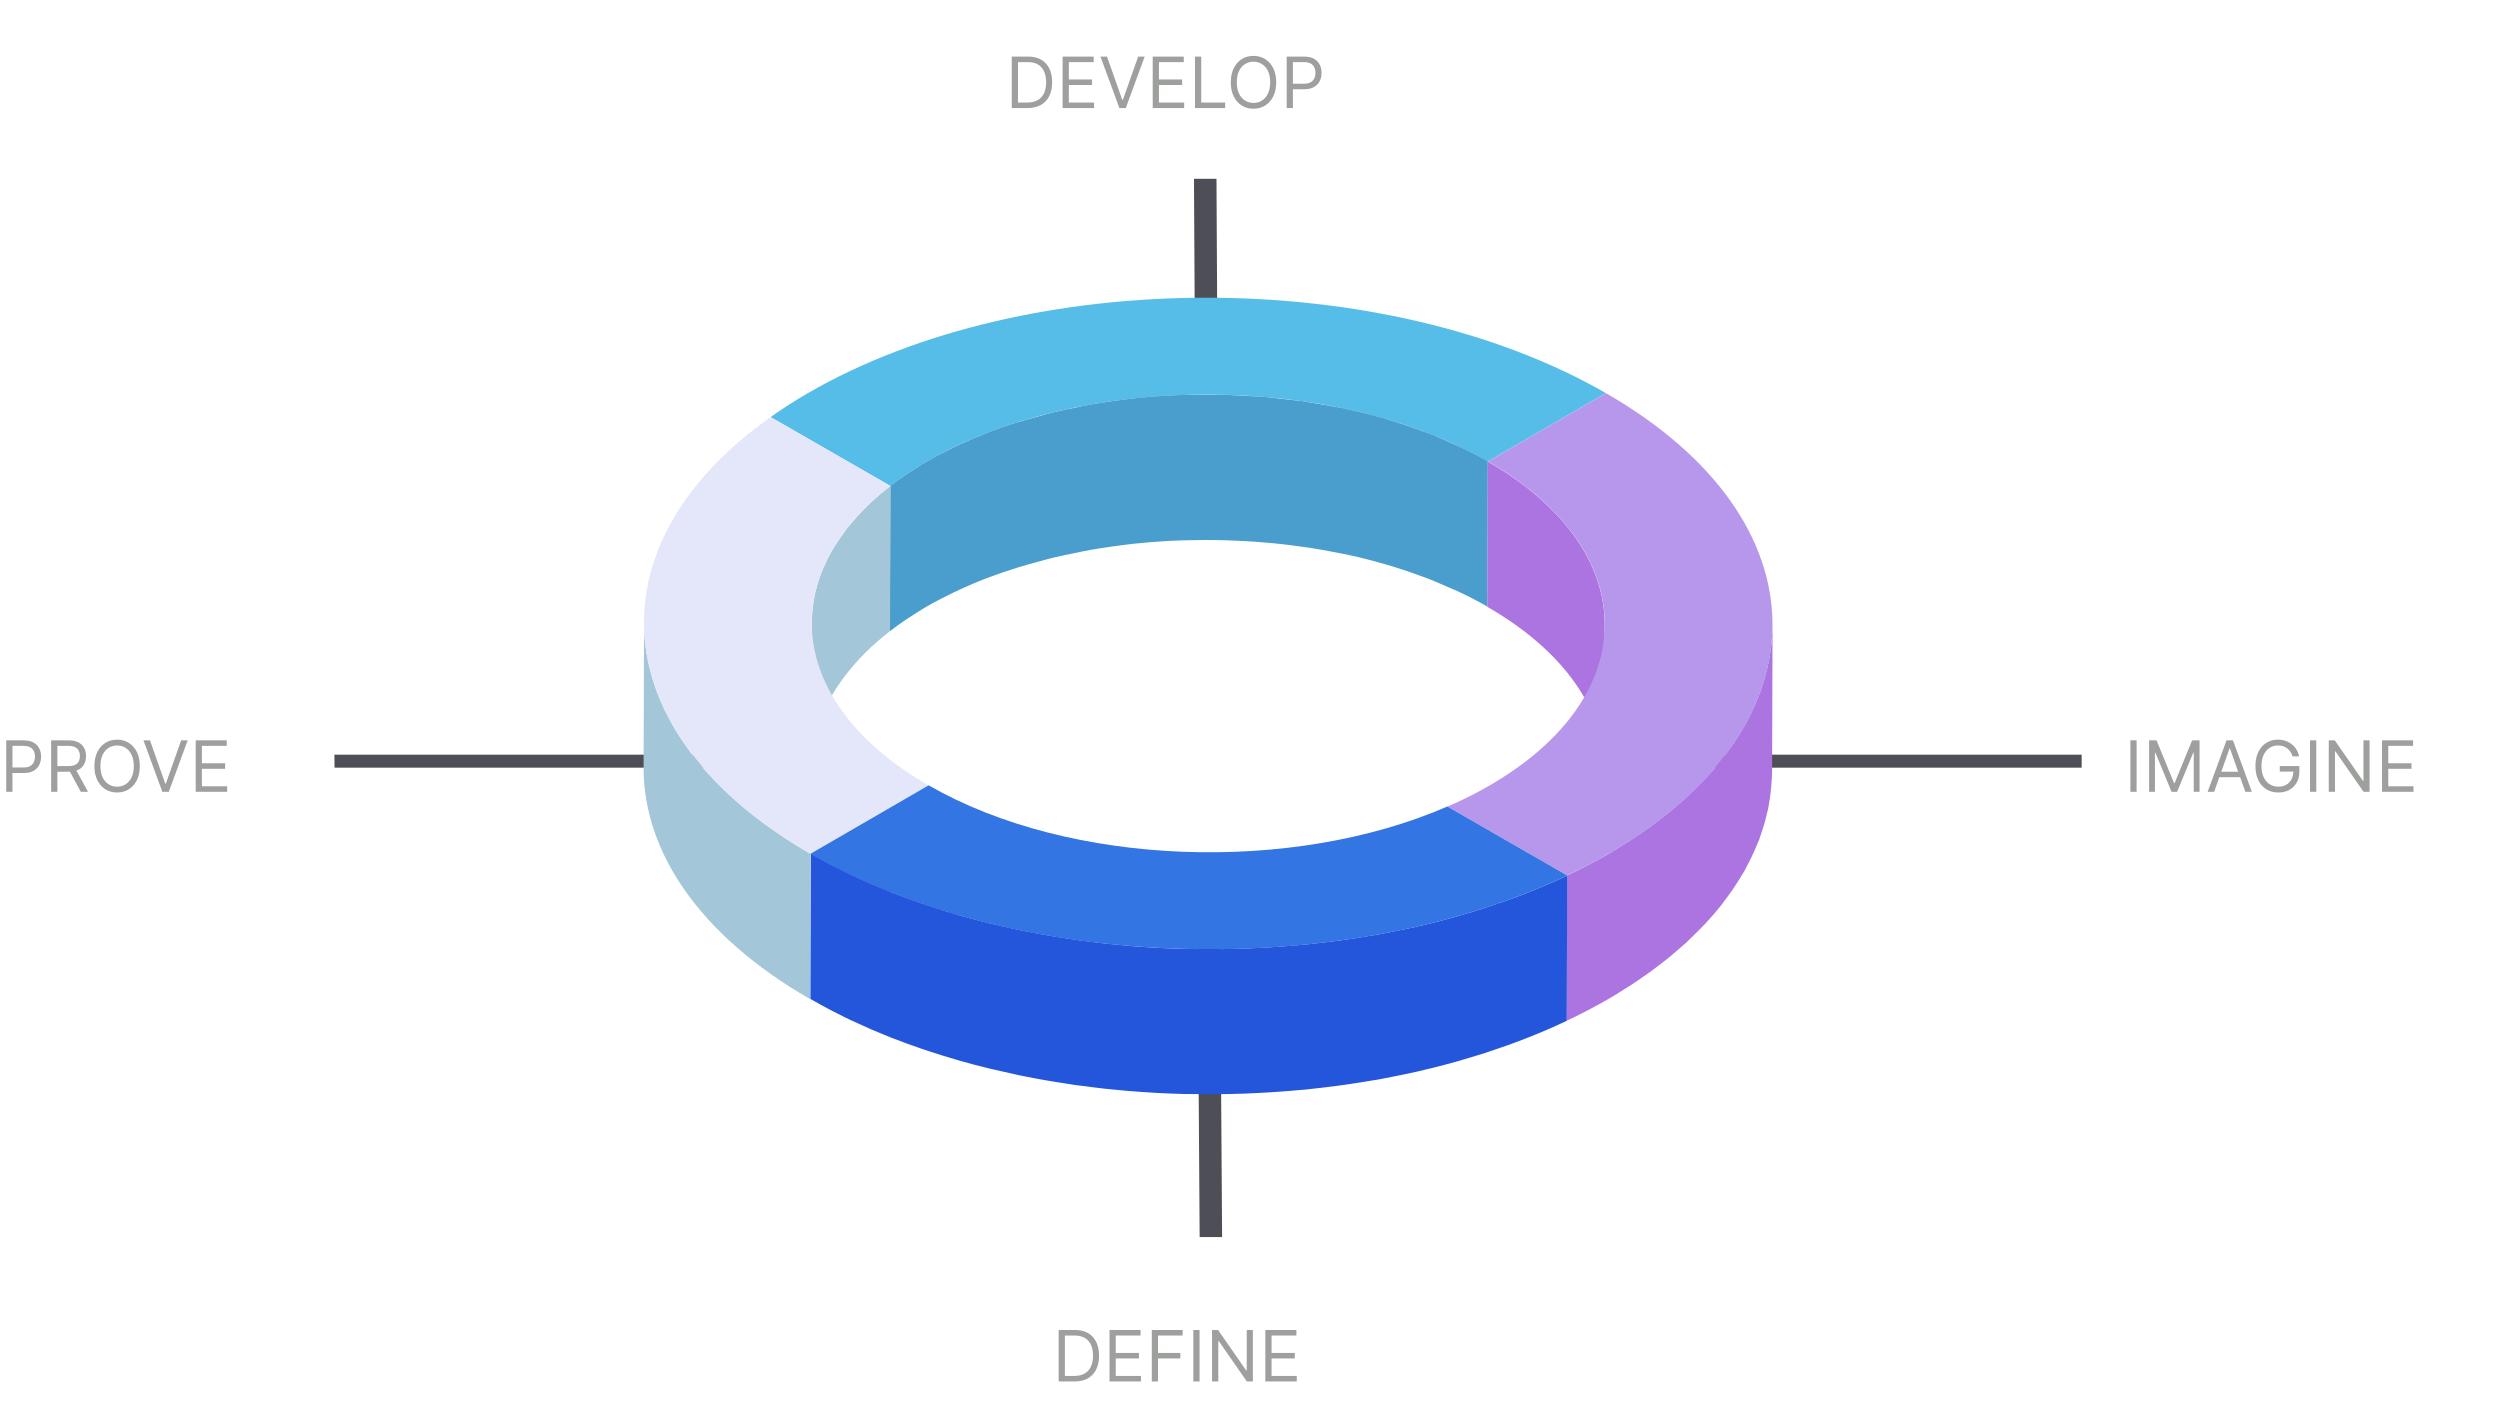
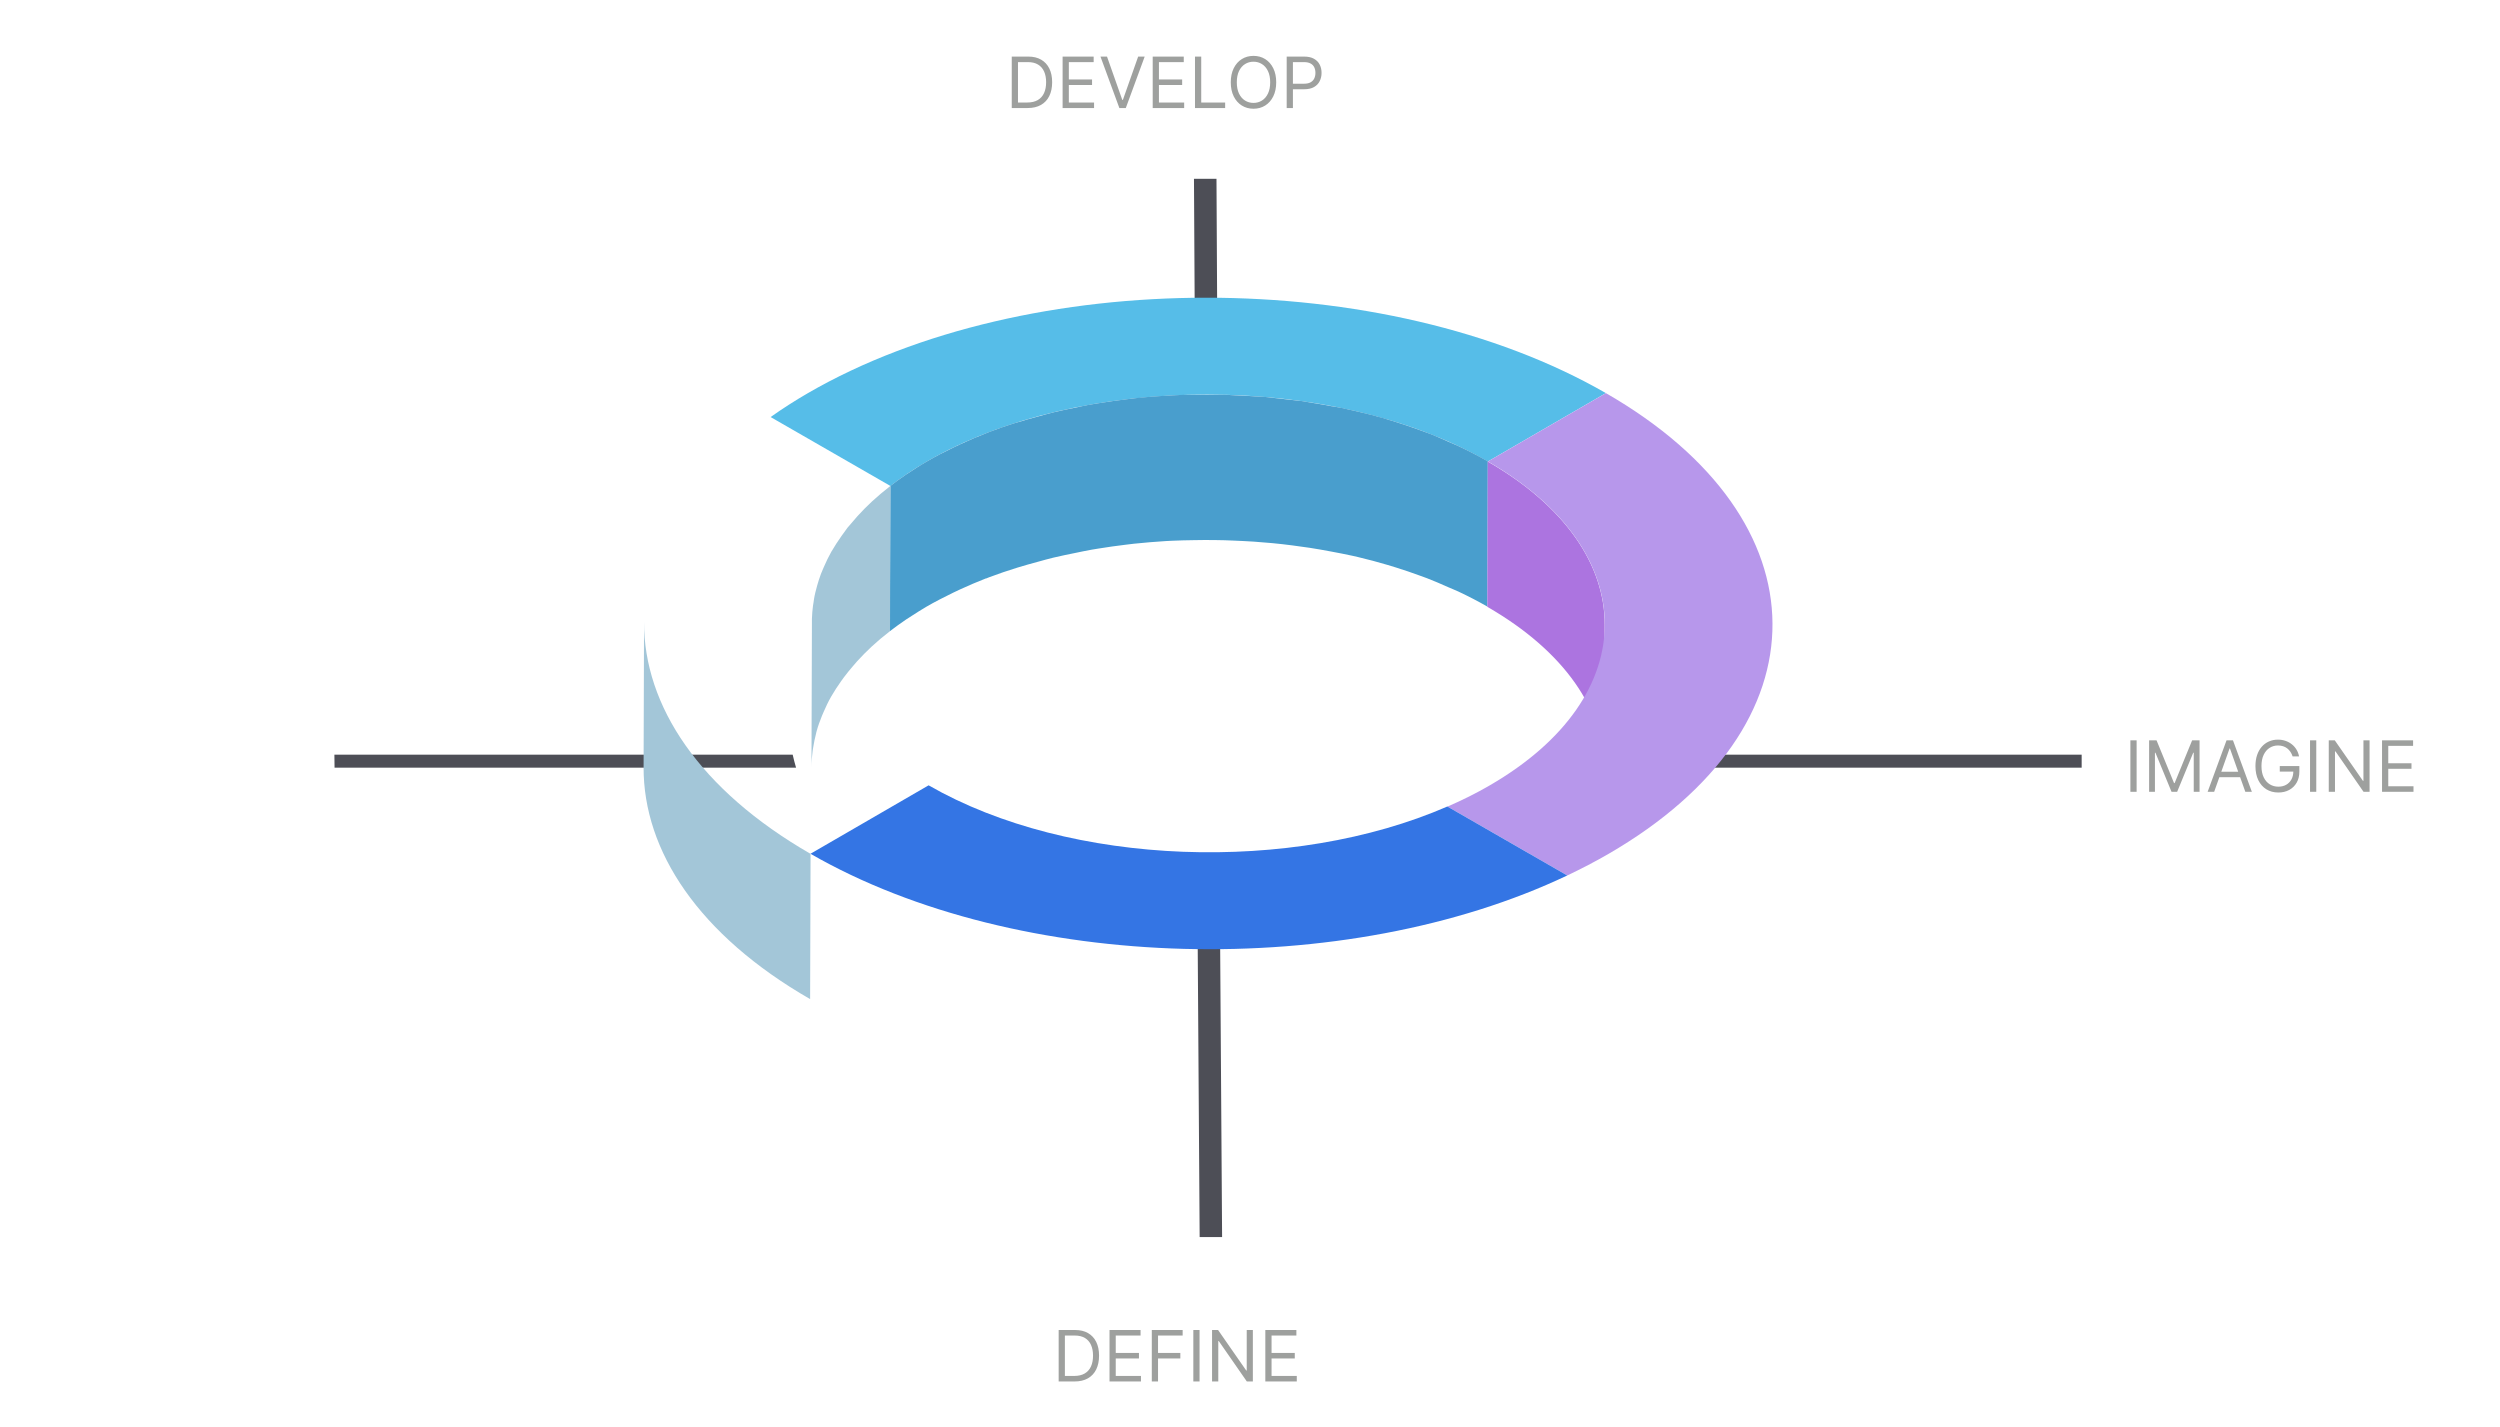
<svg xmlns="http://www.w3.org/2000/svg" width="424" height="242" viewBox="0 0 424 242" fill="none">
  <path d="M206.468 59.248L206.316 30.326H202.497L202.662 59.691C203.931 59.438 205.212 59.286 206.481 59.248H206.468Z" fill="#4D4E56" />
  <path d="M276.035 130.194H353.05V127.993H276.479C276.352 128.727 276.225 129.473 276.048 130.194H276.035Z" fill="#4D4E56" />
  <path d="M134.44 127.993H56.714L56.74 130.194H135.011C134.795 129.46 134.605 128.727 134.44 127.993Z" fill="#4D4E56" />
  <path d="M203.119 158.572L203.461 209.803H207.268L206.925 158.446C205.656 158.484 204.387 158.534 203.106 158.585L203.119 158.572Z" fill="#4D4E56" />
  <path d="M272.356 66.671L252.334 78.268C226.02 63.13 183.338 63.13 157.202 78.268C154.943 79.583 152.875 80.974 151.01 82.416L130.697 70.731C132.676 69.327 134.782 67.974 137.028 66.671C174.279 45.097 234.876 45.097 272.356 66.671Z" fill="#56BDE8" />
  <path d="M167.212 98.123C167.39 98.047 167.567 97.971 167.745 97.908C169.318 97.313 170.93 96.77 172.566 96.264C173.695 95.91 174.863 95.594 176.03 95.277C176.905 95.037 177.781 94.784 178.682 94.569C179.9 94.278 181.156 94.025 182.399 93.772C183.313 93.595 184.201 93.38 185.127 93.229C185.508 93.165 185.901 93.102 186.282 93.039C187.817 92.786 189.378 92.571 190.938 92.381C191.395 92.331 191.839 92.267 192.296 92.217C194.11 92.027 195.937 91.876 197.764 91.762C198.107 91.736 198.437 91.724 198.779 91.711C200.01 91.648 201.241 91.635 202.471 91.61C203.702 91.585 204.945 91.572 206.176 91.597C207.204 91.61 208.232 91.635 209.247 91.686C210.388 91.736 211.53 91.787 212.672 91.863C213.713 91.939 214.74 92.027 215.781 92.116C216.91 92.23 218.027 92.343 219.143 92.495C220.145 92.622 221.148 92.761 222.15 92.912C223.343 93.102 224.535 93.305 225.715 93.532C226.946 93.76 228.177 94 229.395 94.266C229.687 94.329 229.991 94.392 230.283 94.468C231.996 94.873 233.696 95.328 235.358 95.821C235.827 95.96 236.297 96.112 236.766 96.251C238.149 96.681 239.507 97.149 240.852 97.642C241.245 97.781 241.638 97.92 242.032 98.072C243.25 98.54 244.43 99.059 245.597 99.577C246.168 99.83 246.764 100.058 247.335 100.323C249.023 101.12 250.672 101.967 252.258 102.878L252.334 78.243C250.748 77.332 249.099 76.485 247.411 75.688C246.853 75.423 246.257 75.195 245.673 74.929C244.671 74.487 243.694 74.031 242.666 73.627C242.489 73.551 242.286 73.488 242.108 73.424C241.715 73.273 241.321 73.134 240.928 72.995C239.583 72.501 238.225 72.033 236.843 71.603C236.373 71.452 235.916 71.313 235.434 71.173C235.13 71.085 234.825 70.971 234.508 70.883C233.138 70.49 231.755 70.149 230.359 69.82C230.067 69.757 229.775 69.694 229.471 69.618C228.811 69.466 228.151 69.314 227.492 69.175C226.933 69.061 226.362 68.986 225.791 68.885C224.612 68.657 223.419 68.454 222.226 68.265C221.757 68.189 221.287 68.088 220.818 68.025C220.285 67.949 219.752 67.911 219.219 67.847C218.103 67.708 216.973 67.582 215.857 67.468C215.324 67.418 214.804 67.329 214.271 67.291C213.763 67.253 213.256 67.24 212.748 67.215C211.607 67.139 210.465 67.076 209.323 67.038C208.752 67.013 208.194 66.962 207.623 66.95C207.166 66.95 206.709 66.95 206.252 66.95C205.022 66.937 203.778 66.95 202.547 66.962C201.938 66.962 201.329 66.962 200.72 66.962C200.099 66.987 199.477 67.025 198.855 67.051C198.513 67.063 198.183 67.076 197.84 67.101C196.305 67.19 194.77 67.304 193.235 67.455C192.943 67.481 192.664 67.531 192.372 67.557C191.915 67.607 191.471 67.658 191.014 67.721C189.454 67.911 187.906 68.126 186.358 68.379C185.977 68.442 185.584 68.492 185.203 68.568C185.013 68.606 184.823 68.619 184.645 68.657C183.909 68.783 183.211 68.973 182.488 69.112C181.245 69.365 180.001 69.605 178.771 69.909C177.87 70.124 177.007 70.377 176.119 70.617C174.952 70.933 173.797 71.249 172.655 71.603C172.401 71.679 172.148 71.743 171.894 71.818C170.511 72.261 169.166 72.742 167.821 73.247C167.643 73.311 167.466 73.399 167.288 73.462C165.804 74.031 164.37 74.651 162.949 75.309C162.53 75.499 162.124 75.688 161.718 75.891C160.17 76.637 158.635 77.421 157.189 78.268C156.871 78.445 156.567 78.635 156.25 78.825C155.717 79.141 155.222 79.482 154.715 79.811C154.397 80.013 154.067 80.216 153.75 80.431C152.786 81.076 151.872 81.746 150.997 82.416L150.921 107.051C151.796 106.381 152.71 105.723 153.674 105.066C153.979 104.851 154.321 104.648 154.638 104.446C155.438 103.927 156.25 103.409 157.113 102.903C158.572 102.056 160.094 101.284 161.642 100.526C162.048 100.336 162.454 100.134 162.873 99.944C164.281 99.299 165.728 98.679 167.212 98.097V98.123Z" fill="#499ECD" />
  <path d="M138.411 124.351C138.437 124.238 138.462 124.124 138.5 124.01C138.741 123.125 139.058 122.252 139.413 121.38C139.502 121.177 139.578 120.975 139.68 120.76C140.061 119.875 140.479 118.989 140.974 118.129C140.974 118.129 140.974 118.117 140.987 118.104C141.482 117.244 142.04 116.397 142.636 115.55C142.801 115.322 142.966 115.094 143.131 114.867C143.6 114.234 144.121 113.602 144.654 112.982C144.882 112.717 145.11 112.439 145.351 112.173C146.125 111.326 146.937 110.491 147.825 109.669C148.79 108.771 149.83 107.899 150.947 107.039L151.023 82.404C149.919 83.263 148.879 84.136 147.902 85.034C147.013 85.856 146.201 86.691 145.427 87.538C145.186 87.803 144.971 88.082 144.73 88.347C144.4 88.739 144.045 89.119 143.727 89.511C143.537 89.751 143.385 89.991 143.207 90.232C143.042 90.459 142.877 90.687 142.712 90.915C142.116 91.762 141.558 92.609 141.063 93.469C141.063 93.469 141.05 93.494 141.038 93.494C140.543 94.367 140.124 95.24 139.743 96.125C139.655 96.327 139.566 96.529 139.477 96.745C139.401 96.934 139.299 97.136 139.236 97.326C138.982 98.009 138.766 98.679 138.576 99.362C138.538 99.476 138.525 99.59 138.487 99.704C138.36 100.172 138.234 100.64 138.145 101.095C138.069 101.449 138.031 101.79 137.98 102.144C137.954 102.322 137.916 102.499 137.891 102.676C137.789 103.434 137.726 104.193 137.701 104.952C137.701 105.154 137.701 105.344 137.701 105.546L137.625 130.181C137.625 129.22 137.701 128.272 137.828 127.311C137.853 127.134 137.878 126.957 137.916 126.78C138.043 125.957 138.208 125.148 138.424 124.326L138.411 124.351Z" fill="#A3C6D8" />
  <path d="M109.229 105.483L109.153 130.118C109.115 144.345 118.529 158.597 137.396 169.448L137.472 144.813C118.618 133.962 109.191 119.71 109.229 105.483Z" fill="#A3C6D8" />
-   <path d="M150.997 82.429C131.28 97.63 133.462 119.381 157.493 133.204L137.459 144.813C102.238 124.541 99.954 92.445 130.684 70.744L150.997 82.429Z" fill="#E4E7F9" />
  <path d="M252.322 78.281L252.246 102.916C265.492 110.542 272.102 120.557 272.077 130.573L272.153 105.938C272.178 95.922 265.568 85.894 252.322 78.281Z" fill="#AC74E0" />
-   <path d="M300.535 107.709C300.51 108.189 300.485 108.67 300.434 109.15C300.396 109.568 300.332 109.985 300.269 110.402C300.206 110.883 300.129 111.351 300.041 111.831C299.965 112.249 299.876 112.679 299.774 113.096C299.673 113.564 299.558 114.019 299.432 114.487C299.317 114.904 299.191 115.322 299.064 115.752C298.924 116.207 298.772 116.675 298.607 117.13C298.455 117.548 298.302 117.952 298.137 118.357C297.947 118.837 297.744 119.318 297.528 119.799C297.351 120.203 297.161 120.608 296.958 121.013C296.729 121.493 296.475 121.961 296.222 122.442C296.019 122.834 295.803 123.213 295.575 123.605C295.245 124.174 294.889 124.731 294.521 125.287C294.306 125.629 294.09 125.97 293.849 126.311C293.418 126.931 292.961 127.538 292.504 128.158C292.301 128.423 292.111 128.702 291.895 128.967C291.121 129.941 290.296 130.902 289.408 131.85C289.18 132.091 288.939 132.331 288.71 132.571C288.013 133.292 287.289 134.013 286.541 134.721C286.198 135.05 285.856 135.366 285.5 135.682C285.056 136.087 284.587 136.492 284.117 136.884C283.686 137.25 283.255 137.617 282.798 137.984C282.316 138.376 281.808 138.768 281.301 139.147C280.831 139.502 280.362 139.856 279.88 140.21C279.347 140.589 278.814 140.968 278.256 141.348C277.748 141.689 277.253 142.031 276.733 142.372C276.162 142.739 275.579 143.106 274.995 143.472C274.259 143.928 273.549 144.383 272.787 144.826C270.542 146.128 268.194 147.342 265.784 148.493L265.708 173.128C268.131 171.977 270.465 170.763 272.724 169.461C273.117 169.233 273.51 169.005 273.891 168.778C274.246 168.563 274.576 168.335 274.932 168.12C275.515 167.753 276.112 167.387 276.682 167.02C277.203 166.678 277.697 166.337 278.205 165.996C278.751 165.616 279.296 165.237 279.829 164.857C280.311 164.503 280.781 164.149 281.25 163.795C281.758 163.403 282.265 163.024 282.747 162.632C283.204 162.265 283.635 161.898 284.067 161.531C284.536 161.139 284.993 160.735 285.45 160.33C285.64 160.166 285.83 160.001 286.021 159.837C286.186 159.685 286.338 159.521 286.503 159.356C287.251 158.648 287.975 157.927 288.672 157.206C288.901 156.966 289.142 156.726 289.37 156.486C290.246 155.537 291.083 154.576 291.857 153.602C291.895 153.564 291.933 153.526 291.959 153.476C292.136 153.248 292.288 153.02 292.453 152.793C292.923 152.186 293.38 151.566 293.811 150.946C294.039 150.605 294.255 150.264 294.483 149.922C294.851 149.366 295.207 148.797 295.536 148.227C295.625 148.076 295.739 147.924 295.828 147.772C295.955 147.545 296.069 147.304 296.184 147.077C296.437 146.596 296.691 146.128 296.919 145.648C297.122 145.243 297.3 144.838 297.49 144.434C297.706 143.953 297.909 143.472 298.099 142.992C298.188 142.777 298.29 142.562 298.379 142.347C298.455 142.157 298.505 141.955 298.569 141.765C298.734 141.31 298.886 140.842 299.026 140.387C299.152 139.969 299.279 139.552 299.394 139.122C299.52 138.654 299.635 138.199 299.736 137.731C299.787 137.478 299.863 137.225 299.914 136.985C299.952 136.82 299.965 136.643 299.99 136.479C300.079 135.998 300.155 135.531 300.218 135.05C300.282 134.633 300.332 134.215 300.371 133.798C300.421 133.317 300.447 132.837 300.472 132.356C300.485 132.078 300.523 131.8 300.535 131.522C300.535 131.243 300.548 130.965 300.548 130.687L300.624 106.052C300.624 106.608 300.586 107.178 300.548 107.734L300.535 107.709Z" fill="#AC74E0" />
  <path d="M272.356 66.671C309.848 88.246 310.064 123.238 272.812 144.813C270.567 146.116 268.219 147.33 265.809 148.48L245.496 136.795C247.982 135.72 250.393 134.519 252.652 133.204C278.801 118.066 278.661 93.418 252.347 78.268L272.368 66.671H272.356Z" fill="#B797EB" />
  <path d="M265.796 148.481C228.304 166.299 172.693 165.085 137.459 144.8L157.493 133.191C181.537 147.026 219.207 148.215 245.47 136.783L265.784 148.468L265.796 148.481Z" fill="#3475E4" />
-   <path d="M259.173 175.961C261.406 175.076 263.601 174.14 265.72 173.128L265.796 148.493C263.677 149.505 261.482 150.441 259.249 151.326C259.097 151.389 258.958 151.452 258.818 151.503C256.674 152.35 254.466 153.122 252.233 153.855C251.954 153.944 251.675 154.045 251.396 154.133C250.419 154.45 249.429 154.74 248.439 155.031C248.033 155.145 247.64 155.272 247.234 155.385C245.838 155.777 244.417 156.157 242.996 156.511C242.73 156.574 242.463 156.637 242.197 156.701C241.03 156.979 239.862 157.257 238.67 157.51C238.15 157.624 237.629 157.725 237.109 157.826C236.17 158.016 235.231 158.206 234.28 158.383C233.836 158.471 233.379 158.534 232.935 158.623C231.45 158.876 229.966 159.116 228.469 159.331C228.05 159.394 227.644 159.458 227.225 159.508C225.424 159.748 223.609 159.963 221.782 160.153C221.313 160.204 220.844 160.242 220.387 160.28C219.245 160.381 218.116 160.482 216.974 160.558C216.403 160.596 215.819 160.634 215.248 160.672C214.17 160.735 213.079 160.785 211.987 160.836C211.416 160.861 210.833 160.887 210.262 160.899C209.272 160.925 208.283 160.95 207.293 160.962C206.735 160.962 206.176 160.988 205.618 160.988C204.438 160.988 203.246 160.975 202.066 160.95C201.698 160.95 201.342 160.95 200.974 160.937C199.465 160.899 197.955 160.836 196.458 160.76C196.166 160.748 195.887 160.722 195.595 160.71C194.377 160.634 193.159 160.558 191.953 160.457C191.421 160.419 190.888 160.355 190.355 160.305C189.391 160.216 188.426 160.128 187.462 160.027C186.866 159.963 186.282 159.888 185.686 159.812C184.798 159.711 183.897 159.597 183.009 159.47C182.412 159.382 181.816 159.293 181.22 159.205C180.306 159.066 179.393 158.926 178.479 158.775C177.87 158.674 177.261 158.56 176.652 158.459C175.764 158.294 174.876 158.13 173.988 157.953C173.404 157.839 172.82 157.725 172.249 157.599C171.12 157.358 169.991 157.105 168.874 156.84C168.443 156.739 168.012 156.637 167.58 156.536C166.045 156.157 164.522 155.752 163.025 155.335C162.86 155.284 162.695 155.234 162.531 155.183C160.906 154.715 159.308 154.222 157.722 153.691C157.303 153.552 156.884 153.413 156.466 153.274C154.766 152.692 153.091 152.085 151.441 151.44C150.756 151.174 150.084 150.883 149.411 150.605C148.891 150.39 148.346 150.175 147.825 149.948C147.115 149.644 146.417 149.315 145.719 148.999C145.237 148.784 144.755 148.569 144.285 148.341C143.524 147.975 142.776 147.595 142.027 147.216C141.634 147.014 141.228 146.824 140.847 146.622C139.794 146.065 138.754 145.496 137.739 144.914C137.662 144.876 137.586 144.838 137.523 144.788L137.447 169.423C138.538 170.055 139.654 170.662 140.771 171.257C141.139 171.446 141.52 171.636 141.9 171.826C142.661 172.218 143.423 172.61 144.209 172.976C144.679 173.204 145.161 173.406 145.63 173.621C146.328 173.938 147.026 174.266 147.749 174.583C148.269 174.81 148.802 175.013 149.335 175.24C149.97 175.506 150.591 175.771 151.238 176.024C151.276 176.037 151.315 176.05 151.353 176.062C153.002 176.707 154.677 177.314 156.377 177.896C156.796 178.035 157.214 178.174 157.646 178.313C159.219 178.832 160.818 179.338 162.429 179.793C162.556 179.831 162.683 179.881 162.81 179.907C162.848 179.907 162.886 179.932 162.937 179.945C164.434 180.375 165.956 180.767 167.491 181.146C167.923 181.247 168.367 181.348 168.798 181.45C169.915 181.715 171.044 181.968 172.173 182.208C172.414 182.259 172.643 182.322 172.884 182.373C173.226 182.449 173.582 182.499 173.924 182.575C174.8 182.752 175.688 182.917 176.576 183.081C177.185 183.195 177.794 183.296 178.416 183.397C179.329 183.549 180.23 183.688 181.143 183.827C181.537 183.89 181.93 183.953 182.336 184.017C182.539 184.042 182.755 184.067 182.958 184.093C183.846 184.219 184.734 184.32 185.622 184.434C186.219 184.51 186.815 184.586 187.411 184.649C188.376 184.75 189.34 184.839 190.304 184.927C190.748 184.965 191.205 185.016 191.649 185.054C191.738 185.054 191.814 185.054 191.903 185.066C193.108 185.168 194.326 185.243 195.544 185.319C195.836 185.332 196.115 185.357 196.407 185.37C197.917 185.446 199.414 185.509 200.924 185.547C200.962 185.547 201.013 185.547 201.051 185.547C201.368 185.547 201.685 185.547 202.002 185.547C203.182 185.572 204.375 185.585 205.555 185.585C206.113 185.585 206.671 185.572 207.23 185.56C208.219 185.56 209.222 185.534 210.211 185.496C210.44 185.496 210.655 185.496 210.884 185.484C211.239 185.484 211.581 185.446 211.937 185.433C213.028 185.395 214.119 185.332 215.197 185.269C215.768 185.231 216.352 185.193 216.923 185.155C218.065 185.079 219.207 184.978 220.336 184.877C220.691 184.839 221.059 184.826 221.414 184.788C221.516 184.788 221.63 184.763 221.732 184.75C223.559 184.561 225.373 184.346 227.175 184.105C227.593 184.055 227.999 183.979 228.418 183.928C229.915 183.713 231.4 183.473 232.884 183.22C233.163 183.169 233.442 183.131 233.709 183.094C233.887 183.068 234.051 183.018 234.229 182.992C235.181 182.815 236.132 182.626 237.071 182.436C237.591 182.335 238.099 182.234 238.619 182.12C239.824 181.867 241.004 181.589 242.197 181.298C242.438 181.235 242.692 181.184 242.946 181.121C244.379 180.767 245.788 180.387 247.196 179.995C247.589 179.881 247.983 179.755 248.376 179.641C249.378 179.35 250.368 179.047 251.358 178.743C251.484 178.705 251.611 178.667 251.738 178.629C251.903 178.579 252.043 178.516 252.208 178.465C254.441 177.732 256.648 176.96 258.793 176.113C258.945 176.05 259.084 175.999 259.224 175.936L259.173 175.961Z" fill="#2356DB" />
  <path d="M174.286 18.323H171.593V9.596H174.405C175.252 9.596 175.976 9.771 176.579 10.12C177.181 10.467 177.643 10.965 177.964 11.616C178.285 12.264 178.445 13.039 178.445 13.942C178.445 14.851 178.283 15.634 177.959 16.29C177.636 16.944 177.164 17.447 176.545 17.799C175.925 18.148 175.172 18.323 174.286 18.323ZM172.65 17.386H174.218C174.94 17.386 175.538 17.246 176.012 16.968C176.486 16.69 176.84 16.293 177.073 15.779C177.306 15.265 177.422 14.653 177.422 13.942C177.422 13.238 177.307 12.631 177.077 12.123C176.847 11.611 176.503 11.219 176.046 10.947C175.589 10.671 175.019 10.533 174.337 10.533H172.65V17.386ZM180.218 18.323V9.596H185.485V10.533H181.275V13.482H185.212V14.42H181.275V17.386H185.553V18.323H180.218ZM187.748 9.596L190.339 16.942H190.441L193.032 9.596H194.14L190.935 18.323H189.844L186.64 9.596H187.748ZM195.499 18.323V9.596H200.766V10.533H196.556V13.482H200.494V14.42H196.556V17.386H200.834V18.323H195.499ZM202.671 18.323V9.596H203.728V17.386H207.785V18.323H202.671ZM216.445 13.96C216.445 14.88 216.279 15.675 215.946 16.346C215.614 17.016 215.158 17.533 214.578 17.897C213.999 18.261 213.337 18.442 212.593 18.442C211.848 18.442 211.186 18.261 210.607 17.897C210.027 17.533 209.571 17.016 209.239 16.346C208.907 15.675 208.74 14.88 208.74 13.96C208.74 13.039 208.907 12.244 209.239 11.573C209.571 10.903 210.027 10.386 210.607 10.022C211.186 9.658 211.848 9.477 212.593 9.477C213.337 9.477 213.999 9.658 214.578 10.022C215.158 10.386 215.614 10.903 215.946 11.573C216.279 12.244 216.445 13.039 216.445 13.96ZM215.422 13.96C215.422 13.204 215.296 12.566 215.043 12.046C214.793 11.526 214.453 11.133 214.024 10.866C213.598 10.599 213.121 10.465 212.593 10.465C212.064 10.465 211.585 10.599 211.157 10.866C210.73 11.133 210.391 11.526 210.138 12.046C209.888 12.566 209.763 13.204 209.763 13.96C209.763 14.715 209.888 15.353 210.138 15.873C210.391 16.393 210.73 16.786 211.157 17.053C211.585 17.32 212.064 17.454 212.593 17.454C213.121 17.454 213.598 17.32 214.024 17.053C214.453 16.786 214.793 16.393 215.043 15.873C215.296 15.353 215.422 14.715 215.422 13.96ZM218.222 18.323V9.596H221.171C221.855 9.596 222.415 9.719 222.85 9.967C223.287 10.211 223.611 10.542 223.821 10.96C224.032 11.377 224.137 11.843 224.137 12.357C224.137 12.871 224.032 13.339 223.821 13.759C223.614 14.18 223.293 14.515 222.858 14.765C222.424 15.012 221.867 15.136 221.188 15.136H219.074V14.198H221.154C221.622 14.198 221.999 14.117 222.283 13.955C222.567 13.793 222.773 13.575 222.901 13.299C223.032 13.021 223.097 12.707 223.097 12.357C223.097 12.008 223.032 11.695 222.901 11.42C222.773 11.144 222.566 10.928 222.279 10.772C221.992 10.613 221.611 10.533 221.137 10.533H219.279V18.323H218.222Z" fill="#9EA09E" />
  <path d="M182.242 234.297H179.549V225.57H182.361C183.208 225.57 183.932 225.745 184.534 226.094C185.137 226.441 185.598 226.939 185.919 227.59C186.24 228.237 186.401 229.013 186.401 229.916C186.401 230.826 186.239 231.608 185.915 232.264C185.591 232.918 185.12 233.421 184.5 233.773C183.881 234.122 183.128 234.297 182.242 234.297ZM180.605 233.36H182.174C182.895 233.36 183.493 233.22 183.968 232.942C184.442 232.664 184.796 232.267 185.029 231.753C185.262 231.239 185.378 230.627 185.378 229.916C185.378 229.212 185.263 228.605 185.033 228.097C184.803 227.585 184.459 227.193 184.002 226.921C183.544 226.645 182.975 226.507 182.293 226.507H180.605V233.36ZM188.174 234.297V225.57H193.441V226.507H189.23V229.456H193.168V230.394H189.23V233.36H193.509V234.297H188.174ZM195.345 234.297V225.57H200.578V226.507H196.402V229.456H200.186V230.394H196.402V234.297H195.345ZM203.445 225.57V234.297H202.388V225.57H203.445ZM212.485 225.57V234.297H211.462L206.706 227.445H206.621V234.297H205.564V225.57H206.587L211.36 232.439H211.445V225.57H212.485ZM214.599 234.297V225.57H219.866V226.507H215.656V229.456H219.594V230.394H215.656V233.36H219.935V234.297H214.599Z" fill="#9EA09E" />
  <path d="M362.37 125.563V134.29H361.314V125.563H362.37ZM364.489 125.563H365.751L368.717 132.807H368.819L371.785 125.563H373.046V134.29H372.058V127.659H371.972L369.245 134.29H368.291L365.563 127.659H365.478V134.29H364.489V125.563ZM375.523 134.29H374.415L377.62 125.563H378.711L381.915 134.29H380.807L378.199 126.943H378.131L375.523 134.29ZM375.932 130.881H380.398V131.818H375.932V130.881ZM388.83 128.29C388.737 128.003 388.613 127.746 388.46 127.519C388.309 127.289 388.129 127.093 387.918 126.931C387.711 126.769 387.475 126.645 387.211 126.56C386.947 126.475 386.657 126.432 386.342 126.432C385.825 126.432 385.354 126.566 384.931 126.833C384.508 127.1 384.171 127.493 383.921 128.013C383.671 128.533 383.546 129.171 383.546 129.926C383.546 130.682 383.673 131.32 383.926 131.84C384.178 132.36 384.521 132.753 384.953 133.02C385.384 133.287 385.87 133.421 386.41 133.421C386.91 133.421 387.35 133.314 387.731 133.101C388.114 132.885 388.413 132.581 388.626 132.189C388.842 131.794 388.95 131.33 388.95 130.796L389.274 130.864H386.649V129.926H389.972V130.864C389.972 131.583 389.819 132.208 389.512 132.739C389.208 133.27 388.788 133.682 388.251 133.975C387.717 134.264 387.103 134.409 386.41 134.409C385.637 134.409 384.958 134.228 384.373 133.864C383.791 133.5 383.336 132.983 383.009 132.313C382.685 131.642 382.524 130.847 382.524 129.926C382.524 129.236 382.616 128.615 382.801 128.064C382.988 127.51 383.252 127.039 383.593 126.649C383.934 126.26 384.337 125.962 384.803 125.755C385.269 125.547 385.782 125.443 386.342 125.443C386.802 125.443 387.231 125.513 387.629 125.652C388.029 125.789 388.386 125.983 388.698 126.236C389.014 126.486 389.276 126.786 389.487 127.135C389.697 127.482 389.842 127.867 389.921 128.29H388.83ZM392.839 125.563V134.29H391.782V125.563H392.839ZM401.879 125.563V134.29H400.856L396.1 127.438H396.015V134.29H394.958V125.563H395.981L400.754 132.432H400.839V125.563H401.879ZM403.993 134.29V125.563H409.26V126.5H405.05V129.449H408.988V130.387H405.05V133.353H409.329V134.29H403.993Z" fill="#9EA09E" />
-   <path d="M1.057 134.29V125.563H4.006C4.69 125.563 5.25 125.686 5.685 125.934C6.122 126.178 6.446 126.509 6.656 126.926C6.866 127.344 6.972 127.81 6.972 128.324C6.972 128.838 6.866 129.306 6.656 129.726C6.449 130.147 6.128 130.482 5.693 130.732C5.259 130.979 4.702 131.103 4.023 131.103H1.909V130.165H3.989C4.457 130.165 4.834 130.084 5.118 129.922C5.402 129.76 5.608 129.541 5.736 129.266C5.866 128.987 5.932 128.674 5.932 128.324C5.932 127.975 5.866 127.662 5.736 127.387C5.608 127.111 5.401 126.895 5.114 126.739C4.827 126.58 4.446 126.5 3.972 126.5H2.114V134.29H1.057ZM8.674 134.29V125.563H11.623C12.305 125.563 12.864 125.679 13.302 125.912C13.739 126.142 14.063 126.459 14.273 126.862C14.484 127.266 14.589 127.725 14.589 128.239C14.589 128.753 14.484 129.209 14.273 129.607C14.063 130.005 13.741 130.317 13.306 130.544C12.871 130.769 12.316 130.881 11.64 130.881H9.254V129.926H11.606C12.072 129.926 12.447 129.858 12.731 129.722C13.018 129.585 13.225 129.392 13.353 129.142C13.484 128.889 13.549 128.588 13.549 128.239C13.549 127.889 13.484 127.584 13.353 127.323C13.222 127.061 13.014 126.86 12.727 126.718C12.44 126.573 12.06 126.5 11.589 126.5H9.731V134.29H8.674ZM12.782 130.37L14.93 134.29H13.702L11.589 130.37H12.782ZM23.713 129.926C23.713 130.847 23.547 131.642 23.215 132.313C22.883 132.983 22.427 133.5 21.847 133.864C21.267 134.228 20.605 134.409 19.861 134.409C19.117 134.409 18.455 134.228 17.875 133.864C17.296 133.5 16.84 132.983 16.508 132.313C16.175 131.642 16.009 130.847 16.009 129.926C16.009 129.006 16.175 128.21 16.508 127.54C16.84 126.87 17.296 126.353 17.875 125.989C18.455 125.625 19.117 125.443 19.861 125.443C20.605 125.443 21.267 125.625 21.847 125.989C22.427 126.353 22.883 126.87 23.215 127.54C23.547 128.21 23.713 129.006 23.713 129.926ZM22.691 129.926C22.691 129.171 22.564 128.533 22.311 128.013C22.061 127.493 21.722 127.1 21.293 126.833C20.867 126.566 20.39 126.432 19.861 126.432C19.333 126.432 18.854 126.566 18.425 126.833C17.999 127.1 17.659 127.493 17.407 128.013C17.157 128.533 17.032 129.171 17.032 129.926C17.032 130.682 17.157 131.32 17.407 131.84C17.659 132.36 17.999 132.753 18.425 133.02C18.854 133.287 19.333 133.421 19.861 133.421C20.39 133.421 20.867 133.287 21.293 133.02C21.722 132.753 22.061 132.36 22.311 131.84C22.564 131.32 22.691 130.682 22.691 129.926ZM25.438 125.563L28.029 132.909H28.131L30.722 125.563H31.83L28.626 134.29H27.535L24.33 125.563H25.438ZM33.19 134.29V125.563H38.457V126.5H34.246V129.449H38.184V130.387H34.246V133.353H38.525V134.29H33.19Z" fill="#9EA09E" />
</svg>